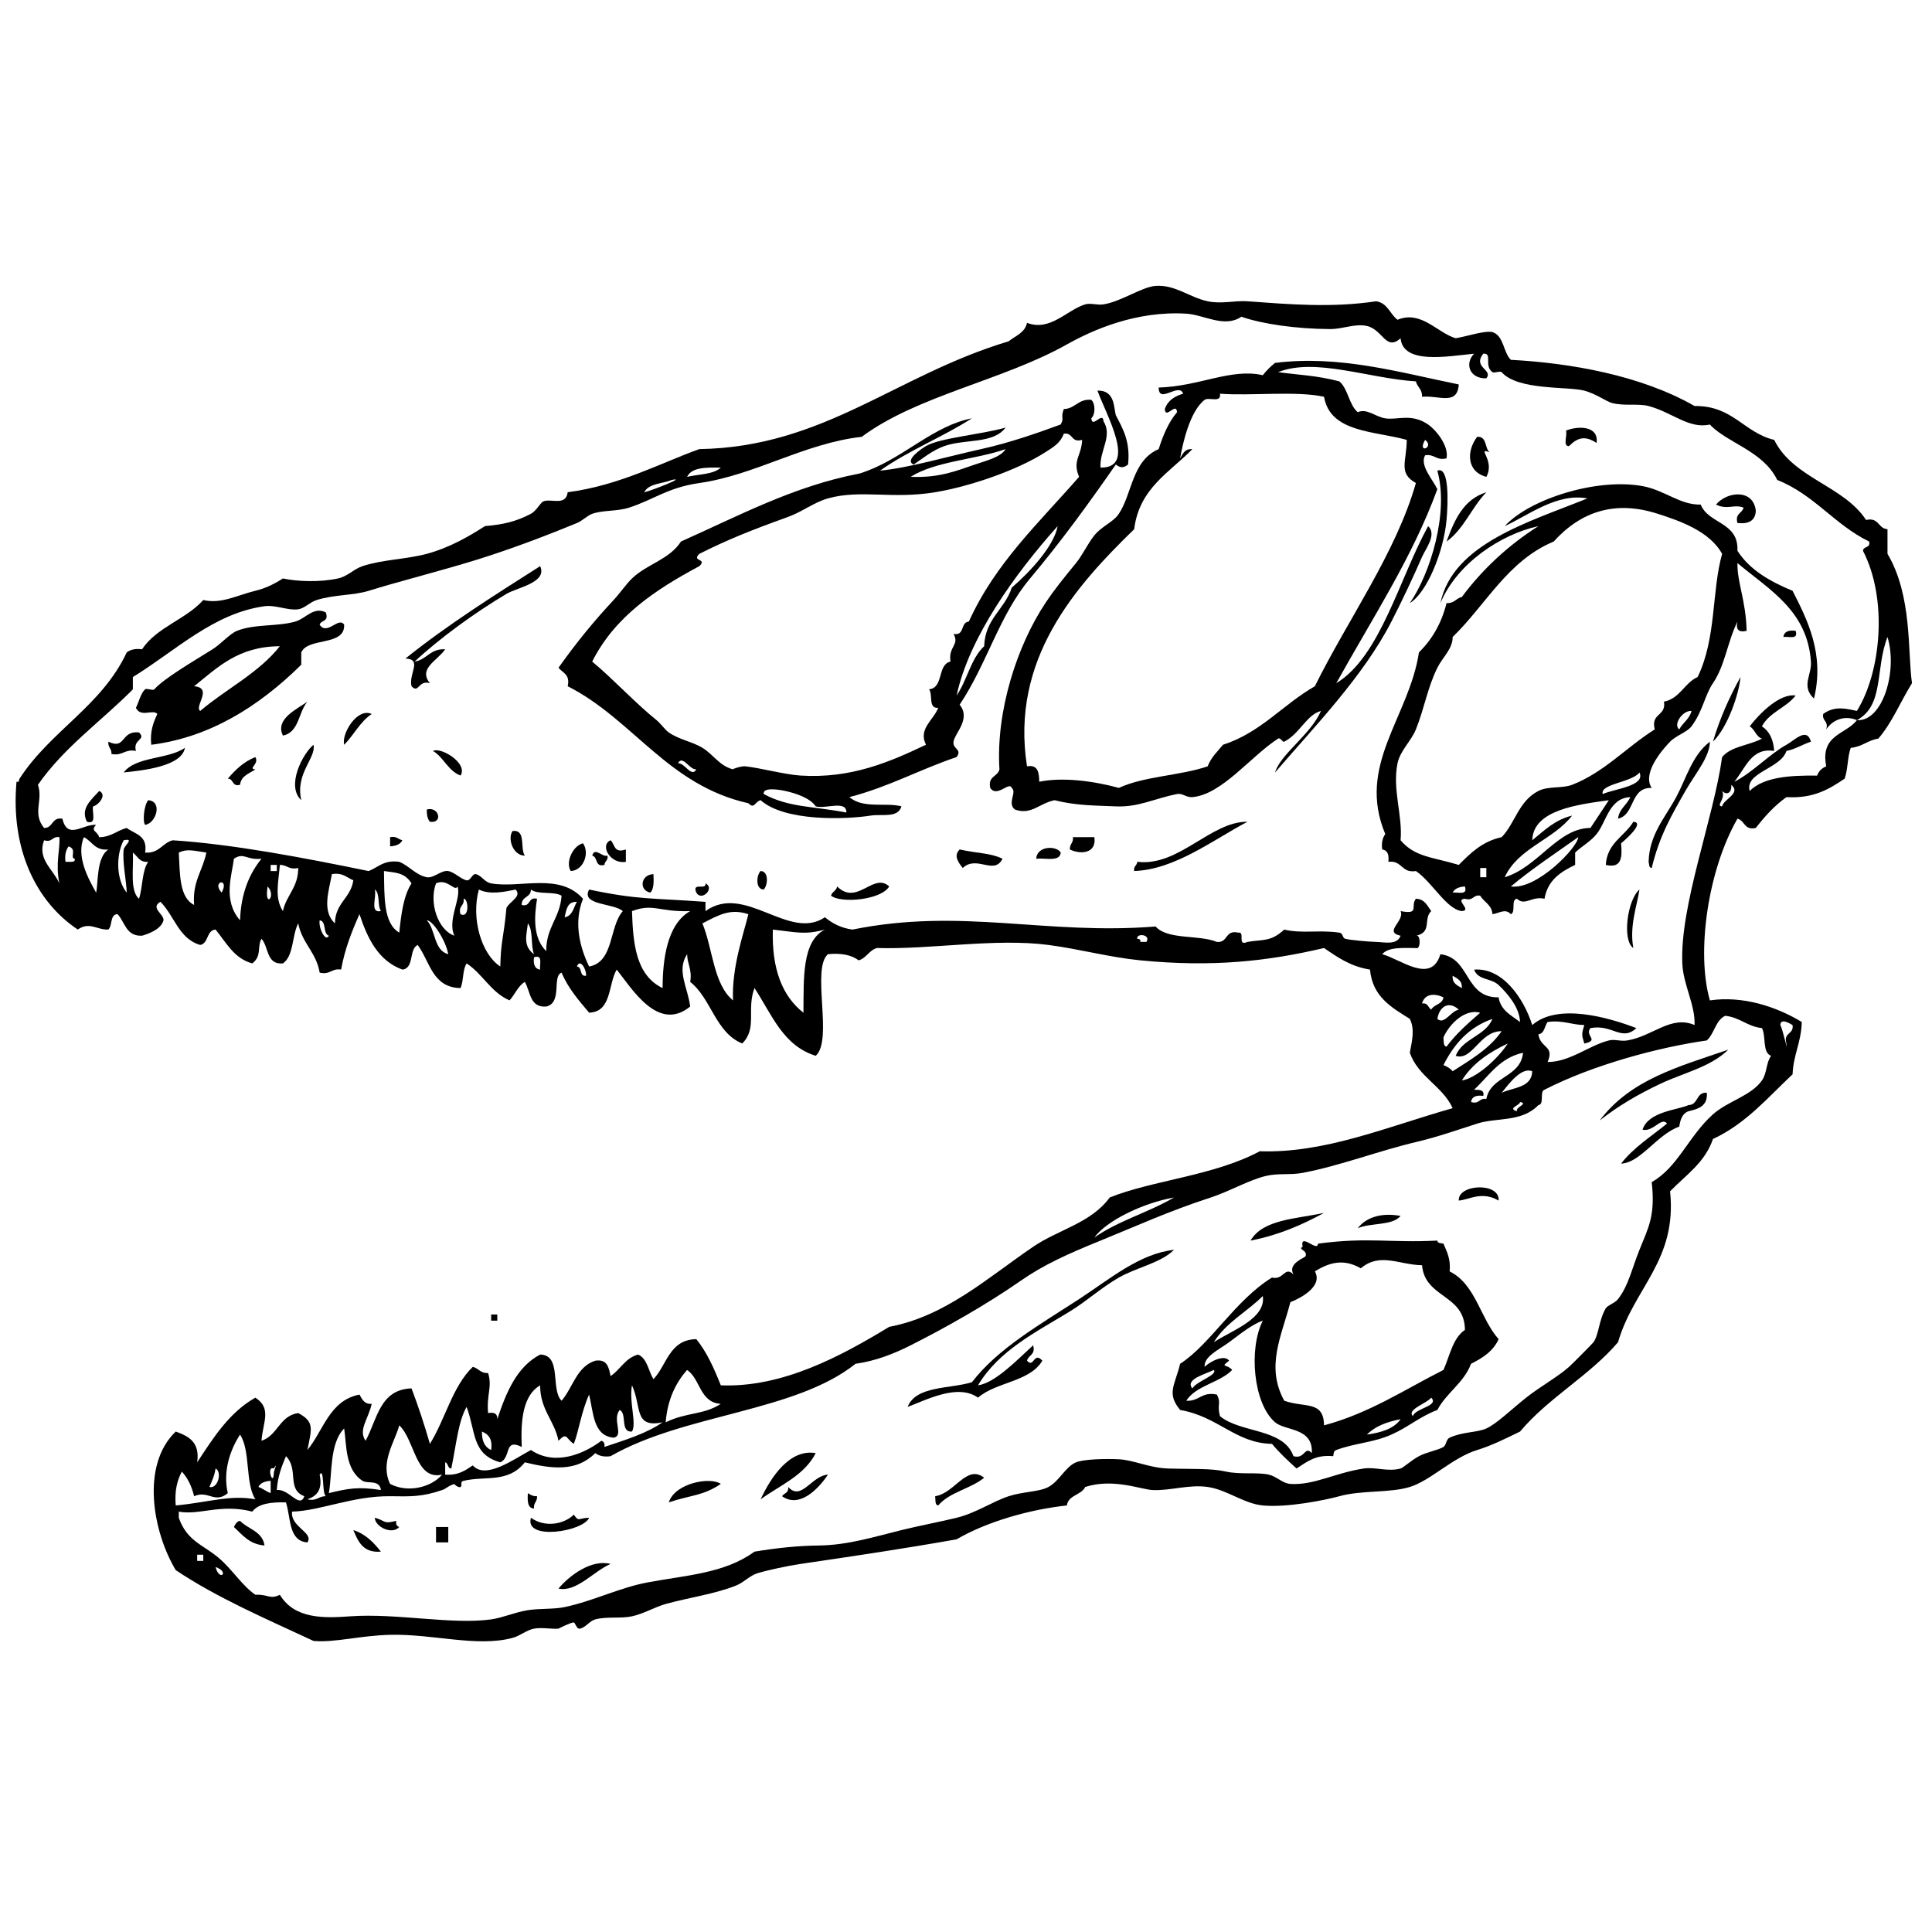
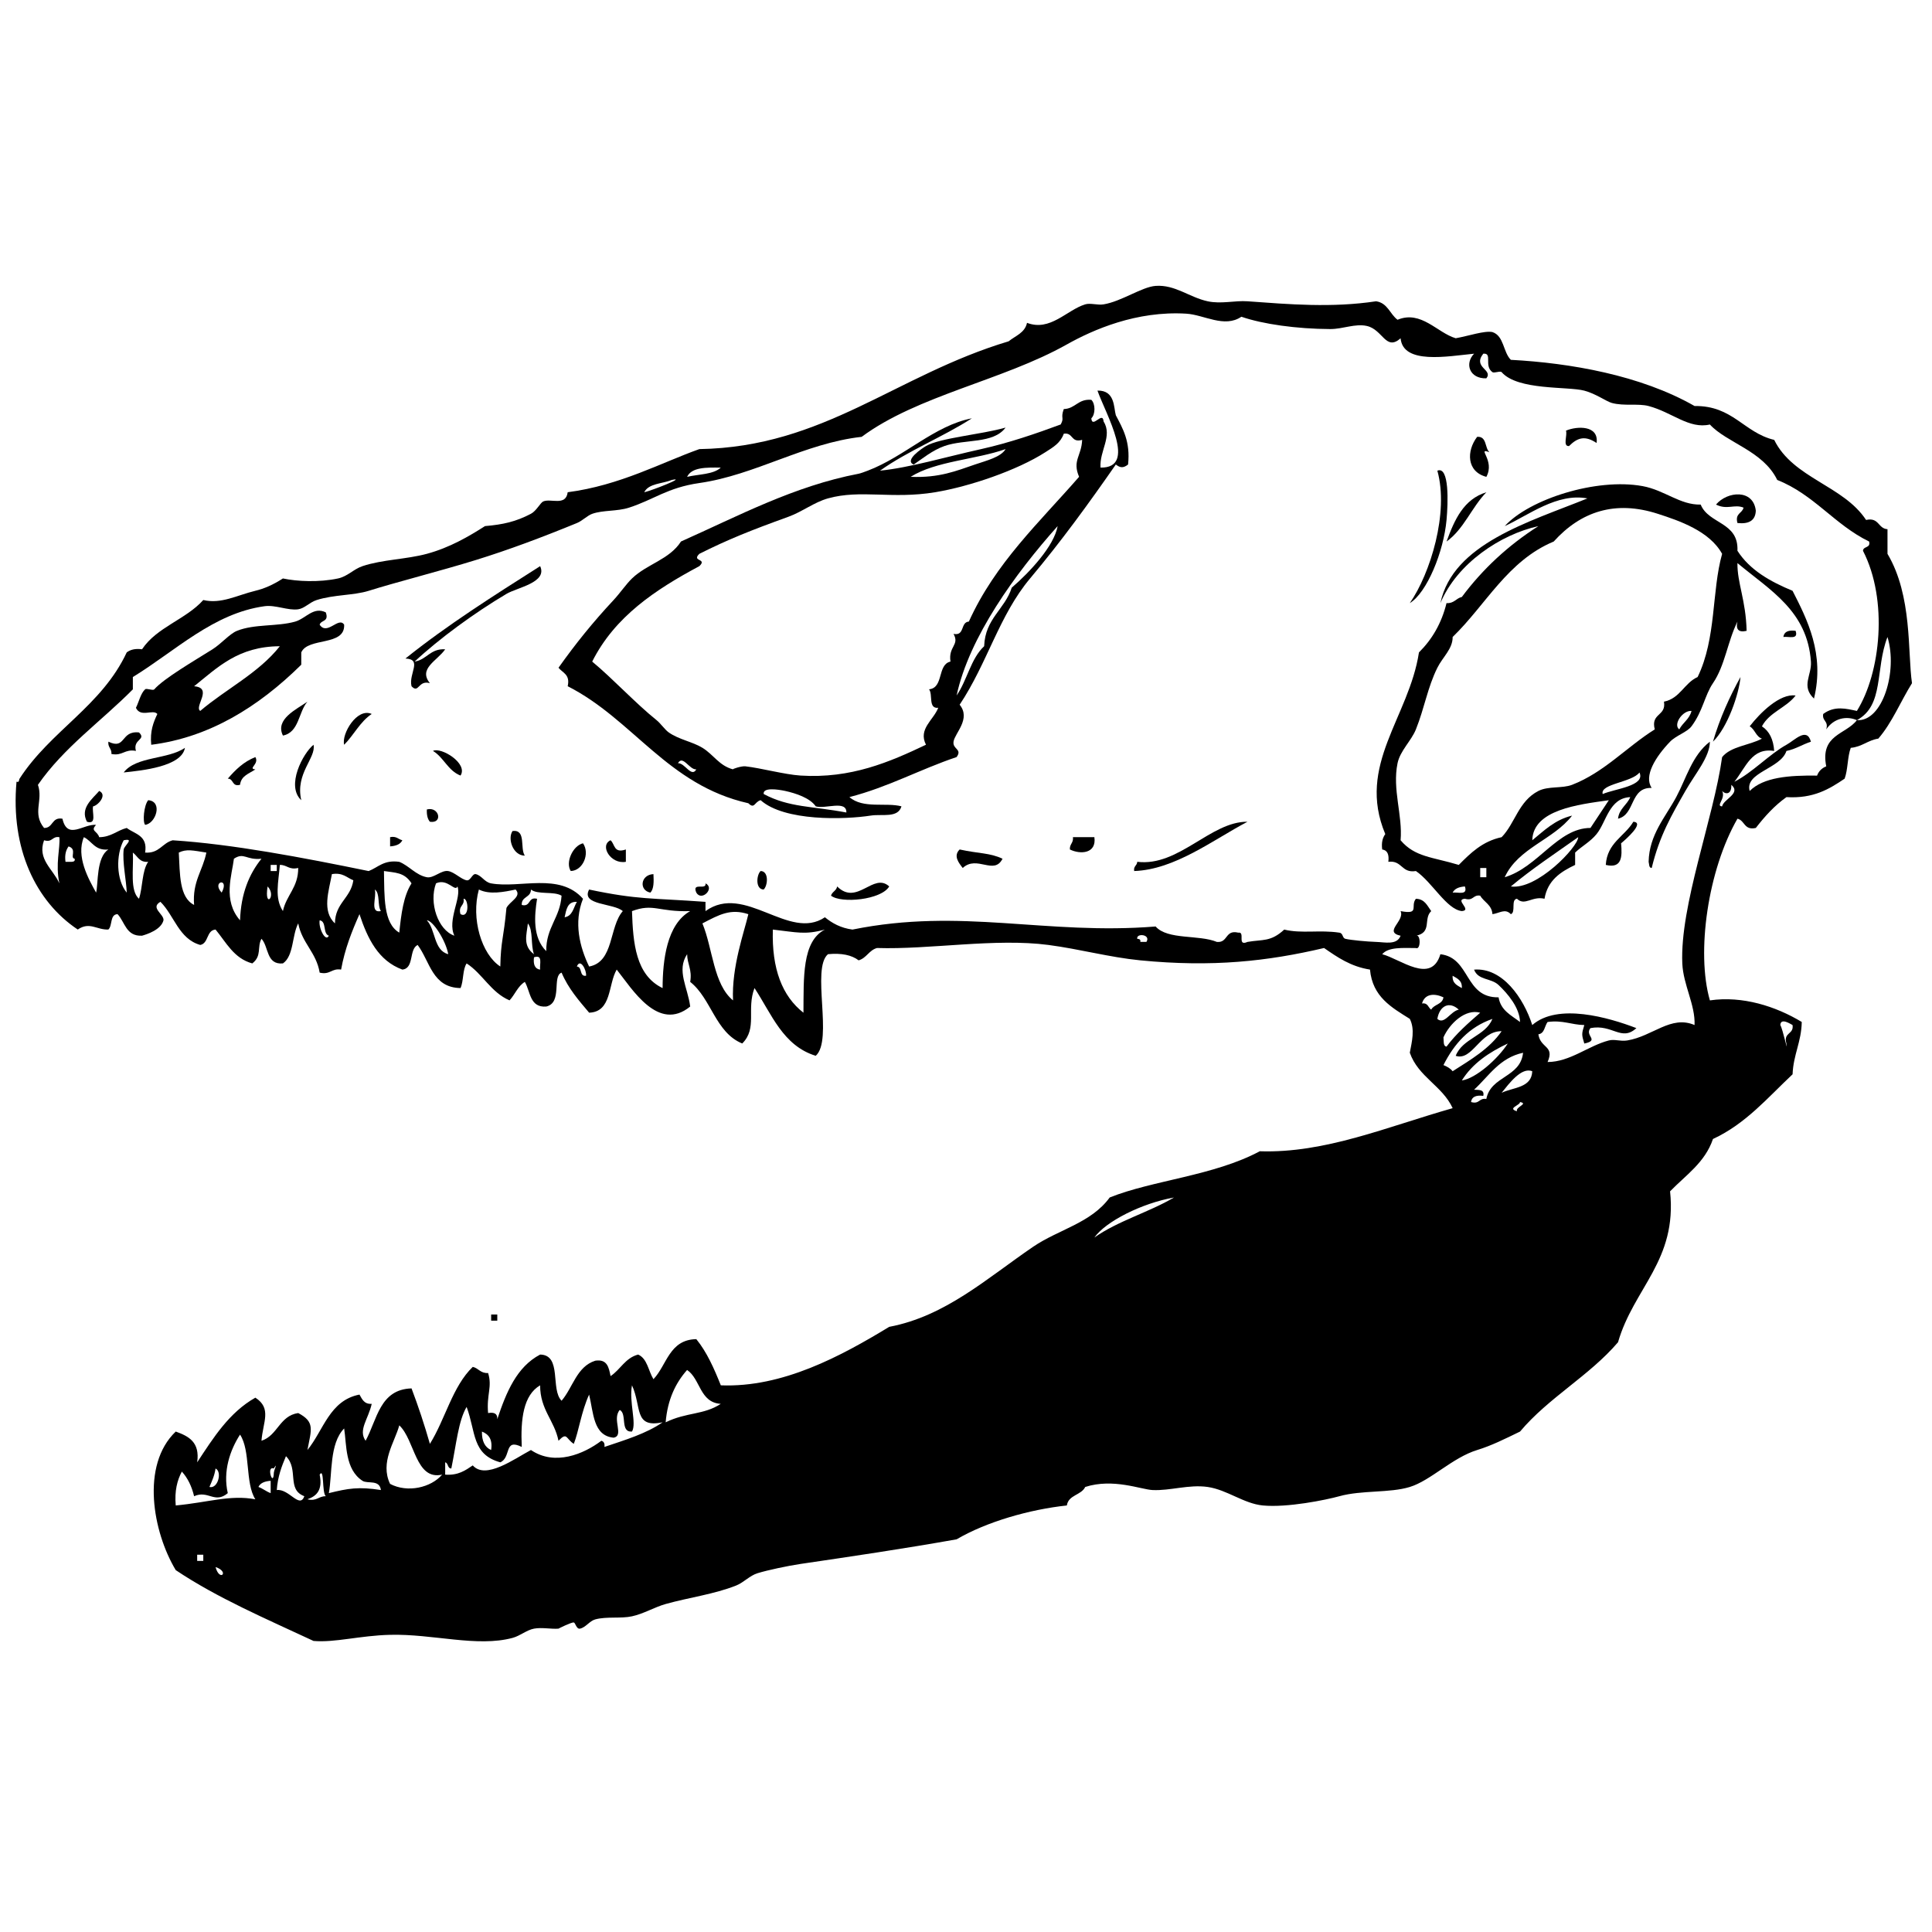
<svg xmlns="http://www.w3.org/2000/svg" width="800px" height="800px" version="1.1" viewBox="144 144 512 512">
  <defs>
    <clipPath id="a">
      <path d="m148.09 219h502.91v360h-502.91z" />
    </clipPath>
  </defs>
  <path d="m170.29 353.61c2.266 1.051-0.367 3.887-1.625 4.086-0.355 1.539 1.109 4.914-1.621 4.078-1.879-3.598 1.355-5.984 3.246-8.164" fill-rule="evenodd" />
  <path d="m172.72 340.55c4.699 2.25 3.164-2.984 8.117-2.445 2.059 1.992-1.711 1.734-0.812 4.894-3.008-0.578-3.484 1.395-6.492 0.816 0.105-1.469-0.996-1.719-0.812-3.266" fill-rule="evenodd" />
  <path d="m176.78 348.71c3.266-4.328 11.758-3.406 16.23-6.531-0.848 4.992-11.414 6.019-16.23 6.531" fill-rule="evenodd" />
  <path d="m180.02 331.58c0.781-1.527 1.25-3.824 2.434-4.898 0.418-0.371 2.074 0.418 2.434 0 2.543-2.91 10.723-7.644 15.422-10.609 2.375-1.5 4.539-4.109 6.492-4.894 4.633-1.867 10.617-1.09 15.418-2.445 2.832-0.809 4.84-4.066 8.113-2.453 0.93 2.57-1.273 1.984-1.621 3.266 1.98 2.996 5.035-2.254 6.492 0 0.273 5.793-9.574 3.269-11.363 7.344v3.262c-11.508 11.359-24.547 19.297-39.762 21.219-0.363-3.625 0.578-5.941 1.621-8.16-1.156-1.371-4.402 1.043-5.68-1.629zm17.043 0.82c6.898-5.852 15.461-10.023 21.098-17.141-11.051 0.035-16.547 5.664-22.723 10.605 5.109 0.418-0.066 5.41 1.625 6.535z" fill-rule="evenodd" />
  <path d="m183.27 356.06c3.961 0.316 2.023 6.211-0.812 6.527-0.699-0.805-0.336-5.133 0.812-6.527" fill-rule="evenodd" />
  <path d="m204.37 350.35c2.008-2.336 4.195-4.488 7.305-5.715 1.113 1.859-2.094 3.07 0 3.262-1.602 1.109-3.777 1.648-4.059 4.082-2.215 0.594-1.633-1.625-3.246-1.629" fill-rule="evenodd" />
  <path d="m205.99 548.67c0.359-0.73 0.711-1.461 1.621-1.633 2.109 2.231 5.934 2.742 6.492 6.531-4.019-0.312-5.867-2.809-8.113-4.898" fill-rule="evenodd" />
  <path d="m225.47 329.95c-2.402 2.754-2.18 8.141-6.492 8.98-2.16-4.359 3.676-6.981 6.492-8.98" fill-rule="evenodd" />
  <path d="m227.09 341.37c0.734 3.484-4.902 7.574-3.246 14.695-4.133-3.82 0.457-12.449 3.246-14.695" fill-rule="evenodd" />
  <path d="m242.51 333.21c-3.098 2.059-4.731 5.578-7.301 8.16-0.777-2.82 3.398-9.93 7.301-8.16" fill-rule="evenodd" />
  <path d="m237.64 549.49c3.285 1.051 5.383 3.297 7.305 5.711-4.719 0.395-6.023-2.648-7.305-5.711" fill-rule="evenodd" />
  <path d="m243.32 546.22c3.016 0.809 2.125 1.746 5.68 0.816-0.129 0.949 0.18 1.453 0.816 1.633-1.953 2.168-6.406-0.039-6.496-2.449" fill-rule="evenodd" />
  <path d="m247.38 368.3v-2.445c1.695-0.344 2.148 0.559 3.246 0.82-0.531 1.094-1.734 1.516-3.246 1.625" fill-rule="evenodd" />
  <path d="m257.12 358.51c3.309-0.844 4.328 3.805 0.809 3.262-0.629-0.727-0.871-1.84-0.809-3.262" fill-rule="evenodd" />
  <path d="m258.74 343c2.141-1.105 9.383 3.32 7.305 6.531-3.328-1.277-4.43-4.801-7.305-6.531" fill-rule="evenodd" />
  <path d="m259.55 552.75v-4.078h3.246v4.078h-3.246" fill-rule="evenodd" />
  <path d="m274.16 493.99v-1.633h1.625v1.633h-1.625" fill-rule="evenodd" />
  <path d="m279.84 364.22c3.676-0.438 1.895 4.625 3.246 6.531-3.144 0.012-4.656-4.523-3.246-6.531" fill-rule="evenodd" />
  <path d="m284.71 546.22c3.488 2.57 8.57 1.887 11.359-0.82 1.438 2.043 1.035 0.887 4.059 0.82-1.566 3.699-17.289 6.148-15.418 0" fill-rule="evenodd" />
  <path d="m283.89 539.7c0.652 0.43 1.316 0.848 2.438 0.816 0.102 1.457-0.996 1.719-0.812 3.266-1.773-0.125-1.746-2.059-1.625-4.082" fill-rule="evenodd" />
  <path d="m292.01 564.99c2.875-3.492 8.793-7.848 13.793-6.531-4.457 1.902-9.07 7.574-13.793 6.531" fill-rule="evenodd" />
  <path d="m298.5 367.48c1.891 2.703 0.012 7.254-3.246 7.348-1.469-2.273 0.535-6.695 3.246-7.348" fill-rule="evenodd" />
-   <path d="m305 370.75c0.227 1.316-0.77 1.406-0.812 2.453-2.606 0.711-1.68-2.121-3.246-2.453 0.691-2.391 2.613 0.484 4.059 0" fill-rule="evenodd" />
  <path d="m305.8 366.68c1.188 0.984 0.781 3.562 4.059 2.441v3.269c-4.035 0.73-7.039-4.352-4.059-5.711" fill-rule="evenodd" />
  <path d="m317.17 375.65c0.109 2.012 0.125 3.934-0.812 4.902-3.07-0.594-2.633-4.742 0.812-4.902" fill-rule="evenodd" />
  <path d="m321.23 542.14c1.684-5.148 11-6.828 13.793-4.894-4.699 3.191-7.875 2.922-13.793 4.894" fill-rule="evenodd" />
  <path d="m328.53 380.55c-1.262-2.906 2.758-0.5 2.438-2.453 2.582 1.281-1.016 4.894-2.438 2.453" fill-rule="evenodd" />
  <path d="m345.57 374.83c2.227 0.02 1.926 3.852 0.812 4.898-2.227-0.016-1.93-3.848-0.812-4.898" fill-rule="evenodd" />
-   <path d="m351.25 540.51c0.523-0.832 1.863-0.844 1.621-2.453 3.519 3.867 6.184-3.008 10.547-3.262-2.473 3.723-7.551 9.023-12.168 5.715" fill-rule="evenodd" />
  <path d="m364.23 381.36c0.289-1.066 1.426-1.281 1.625-2.445 5.285 5.273 9.621-3.863 13.793 0-2.09 3.574-12.758 4.578-15.418 2.445" fill-rule="evenodd" />
  <path d="m386.14 267.11c-2.637-1.117 2.34-4.371 3.246-4.898 3.742-2.184 14.562-3.035 21.102-4.898-3.269 4.402-10.777 2.965-16.23 4.898-3.168 1.125-5.859 3.356-8.117 4.898" fill-rule="evenodd" />
  <path d="m392.64 542.96c-0.953-0.133-0.684-1.488-0.809-2.449 5.188-0.773 8.332-8.543 12.98-4.898-3.574 2.938-9.199 3.805-12.172 7.348" fill-rule="evenodd" />
  <path d="m398.32 369.12c5.094 1.121 7.984 0.859 11.363 2.453-2.262 4.488-6.758-1.055-10.551 2.449-0.977-1.266-2.594-3.18-0.812-4.902" fill-rule="evenodd" />
-   <path d="m418.61 371.57c0.18-3.465 5.398-3.512 6.492-1.633-0.18 2.535-4.039 1.379-6.492 1.633" fill-rule="evenodd" />
  <path d="m427.53 369.12c-0.102-1.457 0.996-1.715 0.812-3.262h5.68c0.625 4.356-3.664 4.652-6.492 3.262" fill-rule="evenodd" />
  <path d="m444.57 374.83c-0.227-1.316 0.766-1.402 0.812-2.445 10.984 1.363 19.488-10.727 29.211-10.613-9.082 4.777-19.246 12.699-30.023 13.059" fill-rule="evenodd" />
  <path d="m475.41 472.77c3.281-5.676 12.152-5.731 19.477-7.344-5.789 3.152-11.992 5.898-19.477 7.344" fill-rule="evenodd" />
  <path d="m503.81 469.5c2.492-3.234 6.816-4.113 11.363-3.262-2.227 2.656-7.996 1.754-11.363 3.262" fill-rule="evenodd" />
  <path d="m551.69 283.43c-9.996 2.191-21.566 9.867-25.969 20.402 3.285-15.742 23.523-21.5 38.957-27.746-8.016-1.523-15.594 4.445-21.914 7.344 6.535-7.164 24.316-12.836 36.52-10.609 5.871 1.07 9.93 5.031 15.418 4.898 2.113 5.223 10.082 4.547 9.738 12.242 3.289 5.125 8.676 8.145 14.609 10.609 3.859 7.566 8.566 16.699 5.676 28.562-3.5-3.312-0.555-6.199-0.809-9.797-0.953-13.434-10.746-18.836-19.477-26.113-0.074 5.277 2.234 9.793 2.434 17.957-2.106 0.484-2.918-0.332-2.434-2.445-2.66 5.406-3.281 11.613-6.488 16.32-2.168 3.168-2.668 7.391-5.684 11.426-1.176 1.566-4.086 2.422-5.684 4.078-3.856 4.012-7.023 9.125-4.863 12.246-5.848-0.164-4.312 7.09-8.93 8.156 0.312-2.676 2.371-3.594 3.246-5.715-5.625 0.25-6.312 6.586-8.93 9.797-1.691 2.078-3.906 3.184-5.68 4.898v3.269c-3.856 1.832-7.297 4.082-8.113 8.969-3.324-0.789-5.203 2.019-7.305 0-1.684 0.215-0.219 3.586-1.621 4.086-1.52-1.602-2.973-0.254-4.871 0-0.188-2.531-2.258-3.176-3.246-4.902-1.953-0.332-1.762 1.492-4.059 0.816-2.844 0.227 2.039 3.043-0.809 3.269-4.047-0.434-7.898-7.731-12.176-10.613-3.867 0.633-3.598-2.902-7.301-2.445 0.227-1.859-0.195-3.066-1.625-3.269-0.258-1.891 0.133-3.133 0.812-4.078-7.68-18.324 6.281-30.895 8.926-48.152 3.41-3.371 5.961-7.609 7.305-13.059 2.019 0.129 2.512-1.281 4.059-1.629 5.57-7.457 12.332-13.711 20.285-18.773zm31.648-3.266c-11.316-3.656-20.391-0.617-27.59 7.348-12.238 5.102-17.957 16.762-26.781 25.297 0.031 3.148-2.637 5.305-4.055 8.16-2.613 5.262-3.394 10.613-5.684 16.328-1.195 2.996-4.188 5.664-4.867 8.973-1.426 6.953 1.387 13.781 0.812 20.41 3.789 4.481 8.434 4.414 15.418 6.531 3.113-3.129 6.234-6.246 11.359-7.352 3.582-3.684 4.461-9.539 9.738-12.246 2.621-1.34 6.293-0.617 8.926-1.629 8.488-3.273 14.523-10.074 21.914-14.688-1.129-4.398 3.094-3.422 2.438-7.348 4.281-0.855 5.367-4.934 8.922-6.527 5.012-10.309 3.695-22.75 6.492-32.645-3.348-6.066-11.391-8.785-17.043-10.613zm-51.125 98.754c-1.512 0.113-2.711 0.539-3.246 1.637 1.438-0.188 4.066 0.816 3.246-1.637zm5.684-2.449v-2.445h-1.625v2.445zm27.59-13.055c1.602-2.473 3.273-4.879 4.867-7.348-8.105 1.137-20.078 2.523-20.285 10.613 3.144-2.559 5.969-5.426 10.547-6.535-4.953 6.441-14.25 8.523-17.852 16.324 8.816-2.602 14.023-13.035 22.723-13.055zm-3.246 2.445c-6.031 4.273-12.234 8.371-17.852 13.059 6.894 0.977 17.777-10.418 17.852-13.059zm16.234-17.141c-2 2.637-10.527 2.996-9.742 5.711 3.211-1.414 11.402-2.109 9.742-5.711zm13.793-16.316c-2.391-0.18-4.953 3.652-3.246 4.894 0.922-1.793 2.715-2.711 3.246-4.894z" fill-rule="evenodd" />
  <path d="m517.61 303.83c5.449-7.836 10.414-23.984 7.305-35.094 3.207-1.309 2.848 8.527 2.434 13.059-0.77 8.43-5.184 19.27-9.738 22.035" fill-rule="evenodd" />
  <path d="m527.35 287.51c2.106-5.773 4.531-11.219 10.551-13.055-3.887 3.977-5.961 9.777-10.551 13.055" fill-rule="evenodd" />
  <path d="m530.59 462.16c-0.262-4.422 10.969-4.902 10.551 0-4.488-2.637-7.977-0.145-10.551 0" fill-rule="evenodd" />
  <path d="m559.81 262.21c-1.758 0.141-0.371-2.894-0.812-4.082 2.953-1.258 8.758-1.457 8.113 3.266-2.984-1.973-4.957-1.527-7.301 0.816" fill-rule="evenodd" />
  <path d="m567.93 440.94c8.23-10.914 20.906-14.23 34.082-18.773-4.648 4.598-11.805 6.129-17.855 8.98-6.18 2.914-11.277 5.922-16.227 9.793" fill-rule="evenodd" />
  <path d="m569.55 373.21c0.363-5.894 4.969-7.519 7.301-11.434 3.129 0.188-1.988 4.66-3.246 5.711 0.328 3.602 0.223 6.746-4.055 5.723" fill-rule="evenodd" />
  <path d="m585.78 441.76c-1.445-1.93-3.621 2.285-6.492 1.625 1.512-4.875 9.508-5.242 12.176-6.527 2.668-0.031 1.941-3.488 4.863-3.262 0.277 3.539-2.231 4.277-4.863 4.894-1.605 0.566-2.164 2.176-2.438 4.078-5.894 2.055-10.312 9.645-15.422 9.797 3.324-4.277 7.992-7.199 12.176-10.605" fill-rule="evenodd" />
-   <path d="m578.48 379.73c-0.648 4.293-2.711 9.684-1.629 15.504-3.016-2.008-1.605-12.793 1.629-15.504" fill-rule="evenodd" />
  <path d="m581.72 374.02c-0.793-0.023-0.633-1-0.816-1.633 0.145-7.199 4.473-11.863 7.309-17.145 2.691-5.023 4.199-11.051 8.922-14.688-0.016 4.043-3.84 8.406-6.492 13.055-3.602 6.336-6.856 11.836-8.922 20.41" fill-rule="evenodd" />
  <path d="m597.95 340.55c1.852-6.293 4.41-11.883 7.301-17.137-0.387 4.516-3.434 13.402-7.301 17.137" fill-rule="evenodd" />
  <path d="m598.76 277.71c3.039-3.578 9.91-4.129 10.547 1.633-0.105 2.613-1.84 3.59-4.867 3.262-0.699-2.606 1.277-2.523 1.621-4.078-2.457-0.996-4.348 0.684-7.301-0.816" fill-rule="evenodd" />
  <path d="m616.61 312.8c0.195-1.438 1.395-1.859 3.246-1.629 0.816 2.453-1.805 1.441-3.246 1.629" fill-rule="evenodd" />
  <g clip-path="url(#a)">
-     <path d="m539.52 232.01c3.07 0.996 2.809 5.336 4.871 7.348 15.715 0.84 34.367 4.059 48.688 12.242 10.152-0.141 13.023 7.039 21.102 8.977 5.019 10.188 18.316 12.051 24.348 21.219 3.481-0.777 3.129 2.293 5.676 2.449v6.531c6.633 11.129 5.297 26.129 6.492 34.277-3.027 4.836-5.266 10.473-8.926 14.688-2.812 0.438-4.32 2.184-7.305 2.445-0.887 2.375-0.734 5.797-1.621 8.168-4.043 2.731-8.23 5.324-15.418 4.891-3.172 2.254-5.746 5.109-8.117 8.168-3.141 0.707-2.887-1.996-4.867-2.453-7.82 13.574-10.977 35.418-7.305 48.152 8.668-1.262 17.473 1.574 24.344 5.719-0.102 5.332-2.227 8.633-2.43 13.867-6.582 6.168-12.391 13.117-21.098 17.145-2.137 6.289-7.231 9.594-11.367 13.871 1.926 18.352-9.641 25.59-13.793 39.992-7.629 8.926-18.41 14.672-25.969 23.672-4.109 1.992-7.539 3.719-11.363 4.894-6.574 2.019-12.332 8.102-17.852 9.789-5.328 1.637-12.75 0.809-18.664 2.453-3.578 0.988-13.781 3.074-20.289 2.449-5.062-0.492-9.449-4.152-14.605-4.902-4.973-0.719-9.922 1.039-14.609 0.816-3.066-0.141-10.441-3.199-17.852-0.816-1.047 2.215-4.441 2.066-4.867 4.902-9.887 1.062-21.234 4.305-29.215 8.973-14.281 2.535-27.465 4.477-41.387 6.527-3.344 0.5-8.676 1.625-11.363 2.453-2.117 0.656-3.625 2.449-5.68 3.269-5.883 2.328-12.348 3.129-18.664 4.891-2.961 0.832-5.836 2.594-8.926 3.262-2.93 0.648-6.68 0-9.738 0.816-1.52 0.41-2.527 2.152-4.059 2.453-0.934 0.18-1.195-1.535-1.625-1.633-0.574-0.133-4.125 1.641-4.055 1.633-1.957 0.16-4.422-0.391-6.492 0-1.961 0.367-3.641 1.898-5.68 2.449-9.41 2.539-21.16-1.102-32.461-0.812-8.02 0.195-14.605 2.109-20.289 1.625-12.562-5.863-25.477-11.371-36.516-18.77-6.055-10.07-9.336-27.805 0-36.723 3.371 1.227 6.457 2.746 5.68 8.156 4.309-6.543 8.492-13.219 15.418-17.137 4.422 2.871 2 6.445 1.621 11.422 4.305-1.379 4.766-6.633 9.738-7.344 4.457 2.352 3.5 4.277 2.438 9.797 4.277-5.223 5.859-13.152 13.793-14.691 0.703 1.195 1.219 2.586 3.246 2.453-0.891 4.062-3.644 6.918-1.621 9.785 3.062-5.625 3.758-13.625 12.172-13.875 1.793 4.731 3.418 9.621 4.867 14.695 4.074-6.516 5.973-15.219 11.363-20.402 1.543 0.348 2.039 1.758 4.059 1.629 1.16 3.648-0.449 5.707 0 10.609 1.629-0.281 2.535 0.164 2.434 1.633 2.375-7.133 5.144-13.867 11.359-17.133 5.856 0.09 2.672 9.277 5.684 12.238 3.008-3.508 3.988-9.047 8.926-10.613 3.199-0.492 3.594 1.824 4.055 4.082 2.617-1.723 3.875-4.812 7.305-5.707 2.449 1.066 2.703 4.348 4.059 6.527 3.578-3.754 4.184-10.488 11.359-10.613 2.801 3.445 4.711 7.777 6.492 12.238 16.387 0.652 31.879-7.754 44.633-15.5 14.898-2.816 25.852-12.84 38.141-21.223 6.738-4.594 15.32-6.25 20.289-13.059 11.391-4.574 27.594-5.731 39.762-12.246 17.332 0.574 33.711-6.488 51.125-11.422-2.742-5.945-9.102-8.254-11.359-14.691 0.566-2.996 1.398-6.203 0-8.973-4.832-3.031-9.887-5.84-10.551-13.059-5.144-0.812-8.637-3.281-12.172-5.719-15 3.527-29.574 5.137-48.691 3.269-8.195-0.805-16.031-2.984-24.344-4.078-14.07-1.859-31.523 1.262-45.445 0.809-2.121 0.59-2.762 2.664-4.863 3.269-1.848-1.41-4.539-1.973-8.121-1.633-4.504 3.797 1.449 22.758-3.246 26.93-8.703-2.672-11.699-11.078-16.23-17.953-2.18 5.68 0.832 10.625-3.246 14.691-7.121-2.902-8.18-11.902-13.793-16.324 0.559-3.281-0.777-4.656-0.812-7.344-2.883 4.34 0.172 8.785 0.812 13.875-8.473 6.906-15.363-4.633-19.477-9.793-2.305 3.934-1.285 11.219-7.305 11.422-2.731-3.231-5.531-6.402-7.301-10.613-2.609 0.906 0.297 7.965-4.059 8.984-4.402 0.34-4.172-3.969-5.68-6.531-1.863 1.121-2.613 3.359-4.059 4.894-4.934-2.113-7.098-7.008-11.363-9.789-1.105 1.605-0.773 4.66-1.621 6.527-7.484-0.094-8.105-7.086-11.363-11.422-2.367 1.148-0.855 6.207-4.055 6.527-6.34-2.332-9.207-8.156-11.363-14.691-2 4.519-3.871 9.168-4.867 14.691-2.562-0.402-2.867 1.465-5.68 0.809-0.879-5.363-4.684-7.801-5.684-13.055-1.684 3.207-1.156 8.625-4.055 10.613-4.465 0.402-3.719-4.426-5.684-6.531-1.215 2.195 0.172 4.508-2.434 6.531-4.891-1.336-6.914-5.566-9.738-8.98-2.477 0.227-1.781 3.652-4.055 4.086-5.695-1.621-6.867-7.793-10.551-11.434-2.809 1.594 0.992 3.262 0.812 4.898-0.629 2.508-4.383 3.719-5.684 4.082-4.262 0.207-4.512-3.617-6.492-5.711-2.078 0.078-1.301 3.043-2.434 4.078-3.102 0.125-4.957-2.164-8.113 0-11.117-7.418-17.832-21.406-16.227-39.172 0.836 0.242 0.566-0.449 0.809-0.816 8.246-12.746 21.734-19.199 28.402-33.465 0.941-0.684 2.176-1.074 4.055-0.816 3.898-5.879 11.621-7.898 16.23-13.055 4.731 1.129 8.91-1.262 13.797-2.449 2.316-0.566 4.609-1.523 7.305-3.266 3.762 0.805 9.668 1.066 14.605 0 2.566-0.555 4.109-2.469 6.492-3.266 5.297-1.762 11.625-1.797 17.043-3.262 6.082-1.648 11.102-4.598 15.418-7.348 4.809-0.41 8.203-1.176 12.172-3.266 1.445-0.758 2.496-2.922 3.246-3.262 1.984-0.895 6.008 1.348 6.492-2.445 13.926-1.816 24.984-7.926 34.895-11.43 33.047-0.543 52.035-19.613 81.961-28.566 1.793-1.465 4.293-2.211 4.871-4.894 6.152 2.359 10.523-3.398 15.418-4.898 1.383-0.422 3.246 0.262 4.867 0 4.715-0.762 10.164-4.633 13.797-4.894 5.164-0.375 8.93 3.027 13.797 4.078 3.582 0.777 7.223-0.242 10.547 0 11.148 0.805 22.281 1.77 34.086 0 3.074 0.445 3.656 3.402 5.68 4.898 6.269-2.594 10.504 3.457 15.418 4.898 3.445-0.609 7.609-2.066 9.738-1.637zm88.453 105.29c0.676-2.312-1.141-2.121-0.809-4.086 3.047-2.269 6.144-1.395 8.93-0.809 6.316-10.09 8.32-29.422 1.617-42.441 0.074-1.285 2.07-0.637 1.629-2.449-9.125-4.43-14.637-12.488-24.352-16.32-3.762-7.754-13.359-9.812-17.852-14.695-5.519 1.27-9.965-3.227-16.23-4.894-2.769-0.738-6.453 0.066-9.734-0.812-1.5-0.41-4.238-2.453-7.309-3.266-4.379-1.168-17.633-0.008-21.91-4.898-0.355-0.406-1.988 0.32-2.434 0-2.344-1.695 0.109-5.133-2.43-4.898-2.906 3.684 2.691 4.199 0.809 6.527-4.445 0.141-5.816-3.879-3.246-6.527-7.106 0.703-18.824 2.914-19.477-4.078-3.934 3.473-4.688-2.301-8.926-3.266-3.125-0.707-6.34 0.828-9.738 0.816-8.875-0.035-17.859-1.301-23.531-3.266-4.508 3.066-9.879-0.531-14.609-0.812-13.207-0.801-24.711 4.262-31.648 8.156-17 9.559-39.523 13.488-54.371 24.484-15.145 1.688-28.207 10.129-43.012 12.242-8.469 1.211-12.121 4.434-18.664 6.531-3.168 1.016-6.859 0.609-9.738 1.629-1.293 0.461-2.594 1.852-4.059 2.449-9.648 3.949-18.129 7.113-26.773 9.793-9.289 2.879-21.262 5.914-28.406 8.164-3.926 1.234-9.277 0.996-13.797 2.449-1.871 0.602-3.164 2.199-4.871 2.445-2.688 0.391-6.008-1.219-8.926-0.816-13.566 1.879-23.504 11.777-34.895 18.773v3.262c-8.363 8.453-18.27 15.359-25.156 25.301 1.441 4.176-1.574 7.516 1.625 11.43 2.477 0.035 1.945-2.945 4.867-2.453 1.32 5.742 5.488 1.344 8.926 1.633-1.629 1.668 0.359 1.602 0.812 3.266 3.207-0.035 4.707-1.797 7.305-2.445 2.156 1.637 5.629 1.957 4.867 6.527 3.777 0.266 4.519-2.535 7.305-3.262 15.793 1.012 34.578 4.594 51.938 8.156 2.539-0.984 4.023-3.023 8.117-2.445 2.641 1.062 4.387 3.527 7.301 4.078 1.805 0.344 3.844-1.953 5.68-1.633 1.652 0.293 3.375 2.164 4.867 2.449 1.062 0.207 1.492-1.859 2.441-1.633 1.586 0.387 2.277 2.125 4.051 2.449 7.644 1.387 18.109-2.969 24.348 4.078-2.512 6.293-0.883 12.773 1.621 17.957 6.629-1.219 5.25-10.504 8.926-14.688-2.41-2.16-11.195-1.488-8.926-5.715 13.047 2.75 16.629 2.223 30.84 3.262v2.453c10.43-7.519 22.141 8.062 31.648 1.633 1.934 1.586 4.203 2.844 7.301 3.262 28.922-5.871 51.273 1.535 80.34-0.82 3.18 3.609 11.434 2.109 16.23 4.09 3.016 0.309 2.121-3.309 5.68-2.453 1.949-0.324-0.449 3.723 2.434 2.453 4.008-0.703 6.137 0.062 9.738-3.269 4.606 1.125 9.387 0.023 14.609 0.816 1.066 0.16 0.723 1.414 1.621 1.633 1.41 0.348 5.84 0.75 8.117 0.82 2.305 0.062 5.535 0.922 6.492-1.637-4.625-1.035 1.18-3.883 0-6.527 5.234 0.988 2.481-1.316 4.055-3.269 2.379 0.062 3.019 1.867 4.059 3.269-2.164 2.012 0.32 5.676-4.059 6.527 1.316-0.586 1.316 3.848 0 3.262-3.547-0.027-7.332-0.301-8.926 1.637 4.809 1.246 13.004 8.094 15.418 0 8.008 0.922 6.34 11.582 15.422 11.422 0.574 3.504 3.375 4.766 5.68 6.535-0.078-3.785-3.277-7.531-5.68-9.797-2.008-1.895-5.438-1.215-6.492-4.078 7.461-0.617 13.094 7.438 15.418 14.684 6.75-5.902 20.238-2.012 27.594 0.816-3.988 3.648-6.328-1.129-12.176 0-1.648 2.019 2.566 3.199-1.625 4.086-0.727-2.391-0.727-2.512 0-4.902-3.453-0.059-5.672-1.359-9.734-0.809-0.816 1.082-0.77 3.035-2.438 3.262 0.539 3.766 4.371 2.969 2.438 7.344 5.961-0.012 10.801-4.316 16.227-5.711 1.57-0.406 3.012 0.297 4.875 0 6.769-1.098 11.578-6.781 17.848-4.086 0.219-5.371-2.996-10.613-3.246-16.316-0.664-15.34 8.293-38.434 10.551-54.684 2.285-2.871 7.195-3.102 10.551-4.898-1.609-0.551-1.855-2.488-3.246-3.262 2.723-3.535 8.02-8.789 12.172-8.164-2.465 3.234-6.965 4.422-8.926 8.164 1.969 1.281 3.043 3.473 3.246 6.527-5.926-0.953-7.438 4.231-10.551 8.164 4.809-2.445 9.344-7.356 13.797-9.801 2.234-1.219 5.41-4.785 6.492-0.812-2.266 0.715-4.008 1.949-6.492 2.449-1.523 4.734-11.117 5.672-9.738 10.605 3.664-3.656 10.457-4.172 17.855-4.074 0.449-1.18 1.266-1.992 2.43-2.453-1.66-8.469 5.191-8.383 8.121-12.242-2.68-1.18-6.094-0.57-8.121 2.453zm16.23-24.488c-3.312 8.547-0.82 18.117-8.109 22.035 6.785 0.492 10.879-12.922 8.109-22.035zm-484.47 65.293c-1.098-5.258 0.258-9.211 0-12.242-1.953-0.336-1.766 1.492-4.055 0.82-1.852 5.059 2.371 7.59 4.055 11.422zm3.246-5.711c0.5-0.047 0.961-0.125 0.812-0.816-1.387-0.258 0.746-2.523-1.621-3.269-0.68 0.949-1.07 2.195-0.812 4.086zm6.492 8.164c0.598-2.445 0.027-9.344 3.246-11.434-3.606 0.367-4.293-2.211-6.492-3.262-2.144 5.094 1.242 11.109 3.246 14.695zm8.117 0c-0.098-3.164-1.195-8.109-0.812-11.434 0.113-0.988 3.031-3.094 0-2.441-2.09 3.879-1.996 10.496 0.812 13.875zm3.246 1.625c1.016-3.055 0.762-7.394 2.434-9.789-2.367 0.207-2.801-1.543-4.059-2.449 0.227 4.398-0.836 10.086 1.625 12.238zm30.836 159.15c-2.754-4.305-1.227-12.914-4.059-17.145-2.633 4.078-4.586 9.699-3.246 15.512-3.477 2.914-5.211-0.879-8.926 0.816-0.629-2.633-1.695-4.824-3.246-6.531-1.227 2.301-1.961 5.102-1.621 8.98 8.57-0.797 14.426-2.894 21.098-1.633zm-20.289 4.894c2.211 6.254 6.406 7.09 10.551 10.613 3.684 3.125 6.148 7.305 9.738 9.793 3.387-0.188 3.832 1.324 6.492 0 3.938 6.523 11.828 6.195 18.664 5.707 12.336-0.871 26.961 2.266 37.328 0.816 3.106-0.43 6.297-1.902 9.738-2.441 3.129-0.5 6.766-0.199 9.738-0.82 7.492-1.57 14.605-5.156 21.91-6.527 10.238-1.918 20.5-2.383 28.402-8.164 6.184-1.035 11.875-1.574 17.043-1.629 7.676-0.09 14.727-2.309 21.91-4.082 4.875-1.199 9.855-2.117 14.609-3.266 5.082-1.23 9.637-4.352 13.793-5.711 3.769-1.234 8.109-1.129 10.551-2.453 2.961-1.602 4.438-5.324 7.305-6.527 1.934-0.812 7.523-1.012 11.359-0.816 3.906 0.203 8.176 2.297 12.984 2.449 6.383 0.199 11.348-0.102 15.418 0.816 3.688 0.832 8.328 0.113 11.363 0.816 2.098 0.488 3.574 2.305 5.68 2.453 6.238 0.418 11.961-2.977 19.477-4.086 3.051-0.449 6.394 0.93 9.738 0 0.762-0.215 2.688-2.086 4.867-3.262 1.988-1.074 5.086-1.594 6.492-2.449 0.754-0.461 0.691-2.019 1.625-2.453 3.5-1.617 7.199-1.301 9.738-2.445 2.734-1.227 6.695-5.102 10.547-8.16 3.66-2.902 8.48-5.574 11.363-8.16 1.102-0.992 6.32-6.285 6.492-6.531 1.43-2.047 1.406-5.852 3.246-8.98 0.492-0.828 2.418-1.379 3.246-2.445 2.789-3.578 3.664-8.051 5.684-13.055 2.418-6.019 4.246-9.074 3.246-17.961 6.902-3.856 9.754-12.156 16.23-17.953 3.926-3.519 10.035-4.836 12.98-8.98 1.375-1.93 1.086-4.762 2.434-6.527-2.394-0.855-1.281-5.242-2.434-7.348-3.902-0.426-5.816-2.848-9.738-3.262-2.582 1.211-2.856 4.746-4.871 6.531-12.91 1.84-30.195 6.488-43.008 13.059-1.402 0.492 0.062 3.871-1.625 4.078-4.426 4.602-11.098 3.238-16.23 4.902-5.008 1.609-10.391 3.519-16.23 4.894-9.73 2.289-20.117 6.289-30.023 8.164-3.254 0.609-6.531 0.035-9.738 0.816-4.562 1.094-9.5 4.043-14.605 5.707-11.367 3.707-19.719 7.574-29.211 11.426-8.707 3.527-15.172 6.469-21.105 10.609-9.047 6.312-19.957 12.473-29.215 17.141-4.676 2.356-9.414 4.164-14.605 4.894-16.086 12.832-45.207 13.195-64.922 24.488-1.883 0.262-3.117-0.129-4.055-0.816-4.953 4.981-11.395 4.211-18.664 2.445-4.434 5.598-10.551 3.523-16.23 4.902-1.102 0.266-0.199 1.273-0.812 1.625-0.523 0.305-1.801-0.75-1.625-0.809-2.062 0.719-1.969 1.188-3.246 1.625-5.484 1.895-8.566 1.688-13.793 1.637-9.906-0.102-18.562 3.894-25.969 4.078-0.52 4.09 5.832 5.523 4.059 8.16-5.055-0.359-4.359-6.496-5.684-10.605-3.887-0.102-7.289 0.285-8.926 2.445-8.34-2.168-14.055 1.043-19.477 0zm4.059-162.41c-0.504-6.223 2.309-9.102 3.246-13.875-3.625-0.57-5.242-1.004-7.305 0 0.32 5.664 0.082 11.887 4.059 13.875zm2.434 173.84v-1.637h-1.621v1.637zm3.246-24.488c-0.266 1.906-0.973 3.375-1.621 4.894 2.266 0.57 3.43-4.059 1.621-4.894zm0 26.113c1.078 4.047 3.836 1.277 0 0zm1.625-178.73c2.215-4.144-2.832-3.043 0 0zm4.867 7.34c0.246-7.094 2.41-12.27 5.68-16.32-4.051 0.438-4.598-1.793-7.301 0-0.516 4.305-3.016 11.051 1.621 16.32zm8.117 151.8v-3.262c-1.512 0.113-2.715 0.531-3.246 1.625 1.199 0.426 2.043 1.211 3.246 1.637zm-0.812-160.78c-0.969 6.106 2.484 2.633 0 0zm1.621 154.25c-2.016-0.77-0.234 4.672 0 1.633-0.074-1.332 1.355-3.555 0-1.633zm0.812-158.33v-1.625h-1.621v1.625zm7.305 165.68c-4.773-1.781-1.402-7.129-4.871-10.609-1.133 2.672-2.191 5.414-2.434 8.973 3.234-0.41 6.062 5.078 7.305 1.637zm-5.68-155.07c0.91-4.254 4.078-6.238 4.055-11.426-2.481 0.586-2.953-0.836-4.867-0.812-0.355 4.621-1.48 8.766 0.812 12.238zm11.359 155.07c-1.062-0.906-0.344-7.734-1.621-5.715 0.84 4.113-0.828 5.691-3.246 6.531 2.481 0.59 2.953-0.84 4.867-0.816zm0.812-148.54c-1.648-0.516-0.535-3.82-2.434-4.082-0.359 2.07 1.598 5.902 2.434 4.082zm1.621-3.266c0.027-5.414 4.199-6.664 4.871-11.426-1.754-0.684-2.766-2.109-5.68-1.633-0.816 4.516-2.703 9.809 0.809 13.059zm12.176 150.17c-0.375-2.867-3.531-1.578-4.871-2.441-4.652-3.012-4.195-9.531-4.867-13.879-3.941 4.012-3.121 12.09-4.059 17.141 5.141-1.258 7.832-1.754 13.797-0.82zm0-153.43c-0.984-1.465-0.152-4.75-1.625-5.715 0.59 1.855-1.461 6.367 1.625 5.715zm4.871 5.711c0.5-4.934 1.125-9.742 3.242-13.059-1.914-3.008-4.406-2.793-7.305-3.266 0.145 6.66-0.227 13.832 4.062 16.324zm-2.438 146.09c4.633 2.453 10.867 0.977 13.793-2.453-7.082 1.594-7.195-9.176-11.355-13.059-1.18 4.418-5.18 9.812-2.438 15.512zm15.418-140.38c-0.68-3.695-4.09-8.926-5.68-8.98 2.375 2.508 1.789 7.992 5.68 8.98zm1.621-4.898c-1.961-4.109 1.992-10.133 0.812-13.059-0.613 1.602-2.594-2.215-5.68-0.816-1.922 5.129 0.516 12.391 4.867 13.875zm4.871 140.38c3.418 3.871 11.012-1.738 15.418-4.078 6.352 4.305 13.996 1.07 18.664-2.453 0.633 0.18 0.945 0.688 0.812 1.637 5.469-1.848 11.105-3.527 15.418-6.531-7.695 1.625-5.492-4.098-8.113-9.797-0.828 4.406 1.293 10.09 0 12.25-3.231 0.25-1.234-4.75-3.246-5.719-2.133 2.496 1.246 6.812-1.625 7.344-5.445-0.504-5.316-6.621-6.492-11.422-2.086 4.57-2.719 9.672-4.059 13.059-2.137-1.363-1.715-3.254-4.055-0.82-1.09-5.43-4.859-8.168-4.871-14.691-4.445 2.606-5.199 8.922-4.867 16.328-4.793-2.383-2.711 2.762-5.68 4.078-7.57-2.094-6.445-8.004-8.93-14.684-2.172 3.652-2.731 9.879-4.055 16.316-1.074-0.004-0.742-1.426-1.625-1.633v3.266c3.481 0.238 5.363-1.137 7.305-2.449zm-2.434-150.17c0.328 1.965-1.48 1.773-0.812 4.086 2.449 1.258 2.133-4.227 0.812-4.086zm9.738 17.957c0.129-6.883 0.879-7.363 1.621-15.504 0.809-1.734 4.188-3.043 2.434-4.898-3.059 0.641-6.871 1.43-9.738 0-2.125 7.691 0.699 17.172 5.684 20.402zm-2.438 128.14c0.438-2.887-0.684-4.203-2.434-4.894-0.039 2.484 0.738 4.148 2.434 4.894zm12.176-146.09c-0.695 4.426-1.234 10.277 2.434 13.875-0.07-6.328 3.684-8.809 4.059-14.691-2.016-1.242-6.293-0.199-8.117-1.629 0.004 2.18-2.562 1.777-2.434 4.082 2.496 0.609 1.559-2.242 4.059-1.637zm-0.812 14.695c-0.914-2.348-0.168-6.367-1.625-8.164-0.32 3.016-1.422 5.922 1.625 8.164zm1.621 4.082c-0.184-1.449 0.82-4.09-1.621-3.266-0.227 1.859 0.195 3.066 1.621 3.266zm9.738-17.961c-2.547-0.113-2.789 2.094-3.246 4.086 2.109-0.332 2.344-2.543 3.246-4.086zm2.434 19.586c0.203-1.406-1.527-4.828-2.434-2.445 1.535 0.09 0.562 2.699 2.434 2.445zm20.289 3.269c0.02-7.445 1.121-16.906 7.305-20.402-8.422 0.27-9.695-2.141-15.418 0 0.281 8.492 0.98 16.969 8.113 20.402zm2.434-134.66c-2.492 1.02-6.144 0.883-7.301 3.266 2.242-0.539 11.402-4.164 7.301-3.266zm12.984 244.84c-5.613-0.348-5.363-6.586-8.926-8.98-3.055 3.453-5.184 7.844-5.68 13.871 5.566-2.731 10.07-1.91 14.605-4.891zm0-248.11c-3.84-0.055-7.703-0.133-8.926 2.445 3.066-0.723 6.969-0.609 8.926-2.445zm3.246 141.19c-0.406-8.922 2.969-18.125 4.059-22.848-4.723-1.562-7.719 0.121-12.172 2.445 2.777 6.734 2.902 16.125 8.113 20.402zm18.664 3.266c0.082-9.168-0.434-18.934 5.684-22.035-5.328 1.434-7.352 0.727-13.797 0-0.316 10.387 2.477 17.641 8.113 22.035zm98.195 48.969c-8.516 1.512-18.059 6.32-21.102 10.609 6.18-4.394 14.457-6.68 21.102-10.609zm-8.93-67.734h1.625c1.262-2.016-2.758-2.406-2.434-0.82 0.496 0.047 0.957 0.121 0.809 0.82zm77.094 17.949c0.734-1.434 2.988-1.348 3.246-3.266-2.418-1.129-4.965-0.961-5.68 1.633 1.598-0.246 1.609 1.105 2.434 1.633zm7.305 0c-2.473-2.309-5.074-1.07-5.68 2.453 1.887 1.652 3.426-1.98 5.68-2.453zm-1.625 16.328c4.797-3.07 9.773-5.957 12.984-10.613-5.781-0.09-7.738 7.973-12.172 6.527 1.836-4.68 7.828-5.188 9.738-9.789-6.234 2.156-10.16 6.648-12.984 12.238 0.957 0.391 1.84 0.871 2.434 1.637zm7.305-15.512c-3.934-1.105-8.074 2.824-9.738 6.531 0.125 0.961-0.141 2.32 0.812 2.453 2.551-3.422 5.731-6.211 8.926-8.984zm-4.867-6.527c0.137-2.043-1.246-2.559-2.438-3.269-0.137 2.047 1.25 2.559 2.438 3.269zm12.172 14.691c-4.977 2.34-9.352 5.281-12.172 9.789 3.68-0.531 9.465-5.598 12.172-9.789zm-5.68 14.691c1.184-6.156 9.031-5.613 9.738-12.246-6.238 1.344-9.031 6.148-12.984 9.797 1.273 0.082 2.812-0.113 2.438 1.633-1.855-0.234-3.055 0.191-3.246 1.629 2.289 0.676 2.098-1.152 4.055-0.812zm12.172-7.344c-2.875-1.195-6.184 3.324-8.117 5.711 3.117-1.488 7.941-1.27 8.117-5.711zm-3.246 8.156c0.094 0.836-3.5 1.652-0.812 2.449-0.434-1.176 3.164-1.992 0.812-2.449zm55.992-84.062c0.141 2.262-1.242 2.809-2.434 1.629 1.055 2.027-1.809 3.969 0 4.086 0.336-1.902 5.156-3.449 2.434-5.715zm14.609 68.559c-0.871-3.047 2.016-2.332 1.625-4.902-0.5-0.238-3.129-2.027-3.246 0 0.66 1.039 2.094 7.918 1.621 4.902z" fill-rule="evenodd" />
+     <path d="m539.52 232.01c3.07 0.996 2.809 5.336 4.871 7.348 15.715 0.84 34.367 4.059 48.688 12.242 10.152-0.141 13.023 7.039 21.102 8.977 5.019 10.188 18.316 12.051 24.348 21.219 3.481-0.777 3.129 2.293 5.676 2.449v6.531c6.633 11.129 5.297 26.129 6.492 34.277-3.027 4.836-5.266 10.473-8.926 14.688-2.812 0.438-4.32 2.184-7.305 2.445-0.887 2.375-0.734 5.797-1.621 8.168-4.043 2.731-8.23 5.324-15.418 4.891-3.172 2.254-5.746 5.109-8.117 8.168-3.141 0.707-2.887-1.996-4.867-2.453-7.82 13.574-10.977 35.418-7.305 48.152 8.668-1.262 17.473 1.574 24.344 5.719-0.102 5.332-2.227 8.633-2.43 13.867-6.582 6.168-12.391 13.117-21.098 17.145-2.137 6.289-7.231 9.594-11.367 13.871 1.926 18.352-9.641 25.59-13.793 39.992-7.629 8.926-18.41 14.672-25.969 23.672-4.109 1.992-7.539 3.719-11.363 4.894-6.574 2.019-12.332 8.102-17.852 9.789-5.328 1.637-12.75 0.809-18.664 2.453-3.578 0.988-13.781 3.074-20.289 2.449-5.062-0.492-9.449-4.152-14.605-4.902-4.973-0.719-9.922 1.039-14.609 0.816-3.066-0.141-10.441-3.199-17.852-0.816-1.047 2.215-4.441 2.066-4.867 4.902-9.887 1.062-21.234 4.305-29.215 8.973-14.281 2.535-27.465 4.477-41.387 6.527-3.344 0.5-8.676 1.625-11.363 2.453-2.117 0.656-3.625 2.449-5.68 3.269-5.883 2.328-12.348 3.129-18.664 4.891-2.961 0.832-5.836 2.594-8.926 3.262-2.93 0.648-6.68 0-9.738 0.816-1.52 0.41-2.527 2.152-4.059 2.453-0.934 0.18-1.195-1.535-1.625-1.633-0.574-0.133-4.125 1.641-4.055 1.633-1.957 0.16-4.422-0.391-6.492 0-1.961 0.367-3.641 1.898-5.68 2.449-9.41 2.539-21.16-1.102-32.461-0.812-8.02 0.195-14.605 2.109-20.289 1.625-12.562-5.863-25.477-11.371-36.516-18.77-6.055-10.07-9.336-27.805 0-36.723 3.371 1.227 6.457 2.746 5.68 8.156 4.309-6.543 8.492-13.219 15.418-17.137 4.422 2.871 2 6.445 1.621 11.422 4.305-1.379 4.766-6.633 9.738-7.344 4.457 2.352 3.5 4.277 2.438 9.797 4.277-5.223 5.859-13.152 13.793-14.691 0.703 1.195 1.219 2.586 3.246 2.453-0.891 4.062-3.644 6.918-1.621 9.785 3.062-5.625 3.758-13.625 12.172-13.875 1.793 4.731 3.418 9.621 4.867 14.695 4.074-6.516 5.973-15.219 11.363-20.402 1.543 0.348 2.039 1.758 4.059 1.629 1.16 3.648-0.449 5.707 0 10.609 1.629-0.281 2.535 0.164 2.434 1.633 2.375-7.133 5.144-13.867 11.359-17.133 5.856 0.09 2.672 9.277 5.684 12.238 3.008-3.508 3.988-9.047 8.926-10.613 3.199-0.492 3.594 1.824 4.055 4.082 2.617-1.723 3.875-4.812 7.305-5.707 2.449 1.066 2.703 4.348 4.059 6.527 3.578-3.754 4.184-10.488 11.359-10.613 2.801 3.445 4.711 7.777 6.492 12.238 16.387 0.652 31.879-7.754 44.633-15.5 14.898-2.816 25.852-12.84 38.141-21.223 6.738-4.594 15.32-6.25 20.289-13.059 11.391-4.574 27.594-5.731 39.762-12.246 17.332 0.574 33.711-6.488 51.125-11.422-2.742-5.945-9.102-8.254-11.359-14.691 0.566-2.996 1.398-6.203 0-8.973-4.832-3.031-9.887-5.84-10.551-13.059-5.144-0.812-8.637-3.281-12.172-5.719-15 3.527-29.574 5.137-48.691 3.269-8.195-0.805-16.031-2.984-24.344-4.078-14.07-1.859-31.523 1.262-45.445 0.809-2.121 0.59-2.762 2.664-4.863 3.269-1.848-1.41-4.539-1.973-8.121-1.633-4.504 3.797 1.449 22.758-3.246 26.93-8.703-2.672-11.699-11.078-16.23-17.953-2.18 5.68 0.832 10.625-3.246 14.691-7.121-2.902-8.18-11.902-13.793-16.324 0.559-3.281-0.777-4.656-0.812-7.344-2.883 4.34 0.172 8.785 0.812 13.875-8.473 6.906-15.363-4.633-19.477-9.793-2.305 3.934-1.285 11.219-7.305 11.422-2.731-3.231-5.531-6.402-7.301-10.613-2.609 0.906 0.297 7.965-4.059 8.984-4.402 0.34-4.172-3.969-5.68-6.531-1.863 1.121-2.613 3.359-4.059 4.894-4.934-2.113-7.098-7.008-11.363-9.789-1.105 1.605-0.773 4.66-1.621 6.527-7.484-0.094-8.105-7.086-11.363-11.422-2.367 1.148-0.855 6.207-4.055 6.527-6.34-2.332-9.207-8.156-11.363-14.691-2 4.519-3.871 9.168-4.867 14.691-2.562-0.402-2.867 1.465-5.68 0.809-0.879-5.363-4.684-7.801-5.684-13.055-1.684 3.207-1.156 8.625-4.055 10.613-4.465 0.402-3.719-4.426-5.684-6.531-1.215 2.195 0.172 4.508-2.434 6.531-4.891-1.336-6.914-5.566-9.738-8.98-2.477 0.227-1.781 3.652-4.055 4.086-5.695-1.621-6.867-7.793-10.551-11.434-2.809 1.594 0.992 3.262 0.812 4.898-0.629 2.508-4.383 3.719-5.684 4.082-4.262 0.207-4.512-3.617-6.492-5.711-2.078 0.078-1.301 3.043-2.434 4.078-3.102 0.125-4.957-2.164-8.113 0-11.117-7.418-17.832-21.406-16.227-39.172 0.836 0.242 0.566-0.449 0.809-0.816 8.246-12.746 21.734-19.199 28.402-33.465 0.941-0.684 2.176-1.074 4.055-0.816 3.898-5.879 11.621-7.898 16.23-13.055 4.731 1.129 8.91-1.262 13.797-2.449 2.316-0.566 4.609-1.523 7.305-3.266 3.762 0.805 9.668 1.066 14.605 0 2.566-0.555 4.109-2.469 6.492-3.266 5.297-1.762 11.625-1.797 17.043-3.262 6.082-1.648 11.102-4.598 15.418-7.348 4.809-0.41 8.203-1.176 12.172-3.266 1.445-0.758 2.496-2.922 3.246-3.262 1.984-0.895 6.008 1.348 6.492-2.445 13.926-1.816 24.984-7.926 34.895-11.43 33.047-0.543 52.035-19.613 81.961-28.566 1.793-1.465 4.293-2.211 4.871-4.894 6.152 2.359 10.523-3.398 15.418-4.898 1.383-0.422 3.246 0.262 4.867 0 4.715-0.762 10.164-4.633 13.797-4.894 5.164-0.375 8.93 3.027 13.797 4.078 3.582 0.777 7.223-0.242 10.547 0 11.148 0.805 22.281 1.77 34.086 0 3.074 0.445 3.656 3.402 5.68 4.898 6.269-2.594 10.504 3.457 15.418 4.898 3.445-0.609 7.609-2.066 9.738-1.637zm88.453 105.29c0.676-2.312-1.141-2.121-0.809-4.086 3.047-2.269 6.144-1.395 8.93-0.809 6.316-10.09 8.32-29.422 1.617-42.441 0.074-1.285 2.07-0.637 1.629-2.449-9.125-4.43-14.637-12.488-24.352-16.32-3.762-7.754-13.359-9.812-17.852-14.695-5.519 1.27-9.965-3.227-16.23-4.894-2.769-0.738-6.453 0.066-9.734-0.812-1.5-0.41-4.238-2.453-7.309-3.266-4.379-1.168-17.633-0.008-21.91-4.898-0.355-0.406-1.988 0.32-2.434 0-2.344-1.695 0.109-5.133-2.43-4.898-2.906 3.684 2.691 4.199 0.809 6.527-4.445 0.141-5.816-3.879-3.246-6.527-7.106 0.703-18.824 2.914-19.477-4.078-3.934 3.473-4.688-2.301-8.926-3.266-3.125-0.707-6.34 0.828-9.738 0.816-8.875-0.035-17.859-1.301-23.531-3.266-4.508 3.066-9.879-0.531-14.609-0.812-13.207-0.801-24.711 4.262-31.648 8.156-17 9.559-39.523 13.488-54.371 24.484-15.145 1.688-28.207 10.129-43.012 12.242-8.469 1.211-12.121 4.434-18.664 6.531-3.168 1.016-6.859 0.609-9.738 1.629-1.293 0.461-2.594 1.852-4.059 2.449-9.648 3.949-18.129 7.113-26.773 9.793-9.289 2.879-21.262 5.914-28.406 8.164-3.926 1.234-9.277 0.996-13.797 2.449-1.871 0.602-3.164 2.199-4.871 2.445-2.688 0.391-6.008-1.219-8.926-0.816-13.566 1.879-23.504 11.777-34.895 18.773v3.262c-8.363 8.453-18.27 15.359-25.156 25.301 1.441 4.176-1.574 7.516 1.625 11.43 2.477 0.035 1.945-2.945 4.867-2.453 1.32 5.742 5.488 1.344 8.926 1.633-1.629 1.668 0.359 1.602 0.812 3.266 3.207-0.035 4.707-1.797 7.305-2.445 2.156 1.637 5.629 1.957 4.867 6.527 3.777 0.266 4.519-2.535 7.305-3.262 15.793 1.012 34.578 4.594 51.938 8.156 2.539-0.984 4.023-3.023 8.117-2.445 2.641 1.062 4.387 3.527 7.301 4.078 1.805 0.344 3.844-1.953 5.68-1.633 1.652 0.293 3.375 2.164 4.867 2.449 1.062 0.207 1.492-1.859 2.441-1.633 1.586 0.387 2.277 2.125 4.051 2.449 7.644 1.387 18.109-2.969 24.348 4.078-2.512 6.293-0.883 12.773 1.621 17.957 6.629-1.219 5.25-10.504 8.926-14.688-2.41-2.16-11.195-1.488-8.926-5.715 13.047 2.75 16.629 2.223 30.84 3.262v2.453c10.43-7.519 22.141 8.062 31.648 1.633 1.934 1.586 4.203 2.844 7.301 3.262 28.922-5.871 51.273 1.535 80.34-0.82 3.18 3.609 11.434 2.109 16.23 4.09 3.016 0.309 2.121-3.309 5.68-2.453 1.949-0.324-0.449 3.723 2.434 2.453 4.008-0.703 6.137 0.062 9.738-3.269 4.606 1.125 9.387 0.023 14.609 0.816 1.066 0.16 0.723 1.414 1.621 1.633 1.41 0.348 5.84 0.75 8.117 0.82 2.305 0.062 5.535 0.922 6.492-1.637-4.625-1.035 1.18-3.883 0-6.527 5.234 0.988 2.481-1.316 4.055-3.269 2.379 0.062 3.019 1.867 4.059 3.269-2.164 2.012 0.32 5.676-4.059 6.527 1.316-0.586 1.316 3.848 0 3.262-3.547-0.027-7.332-0.301-8.926 1.637 4.809 1.246 13.004 8.094 15.418 0 8.008 0.922 6.34 11.582 15.422 11.422 0.574 3.504 3.375 4.766 5.68 6.535-0.078-3.785-3.277-7.531-5.68-9.797-2.008-1.895-5.438-1.215-6.492-4.078 7.461-0.617 13.094 7.438 15.418 14.684 6.75-5.902 20.238-2.012 27.594 0.816-3.988 3.648-6.328-1.129-12.176 0-1.648 2.019 2.566 3.199-1.625 4.086-0.727-2.391-0.727-2.512 0-4.902-3.453-0.059-5.672-1.359-9.734-0.809-0.816 1.082-0.77 3.035-2.438 3.262 0.539 3.766 4.371 2.969 2.438 7.344 5.961-0.012 10.801-4.316 16.227-5.711 1.57-0.406 3.012 0.297 4.875 0 6.769-1.098 11.578-6.781 17.848-4.086 0.219-5.371-2.996-10.613-3.246-16.316-0.664-15.34 8.293-38.434 10.551-54.684 2.285-2.871 7.195-3.102 10.551-4.898-1.609-0.551-1.855-2.488-3.246-3.262 2.723-3.535 8.02-8.789 12.172-8.164-2.465 3.234-6.965 4.422-8.926 8.164 1.969 1.281 3.043 3.473 3.246 6.527-5.926-0.953-7.438 4.231-10.551 8.164 4.809-2.445 9.344-7.356 13.797-9.801 2.234-1.219 5.41-4.785 6.492-0.812-2.266 0.715-4.008 1.949-6.492 2.449-1.523 4.734-11.117 5.672-9.738 10.605 3.664-3.656 10.457-4.172 17.855-4.074 0.449-1.18 1.266-1.992 2.43-2.453-1.66-8.469 5.191-8.383 8.121-12.242-2.68-1.18-6.094-0.57-8.121 2.453zm16.23-24.488c-3.312 8.547-0.82 18.117-8.109 22.035 6.785 0.492 10.879-12.922 8.109-22.035zm-484.47 65.293c-1.098-5.258 0.258-9.211 0-12.242-1.953-0.336-1.766 1.492-4.055 0.82-1.852 5.059 2.371 7.59 4.055 11.422zm3.246-5.711c0.5-0.047 0.961-0.125 0.812-0.816-1.387-0.258 0.746-2.523-1.621-3.269-0.68 0.949-1.07 2.195-0.812 4.086zm6.492 8.164c0.598-2.445 0.027-9.344 3.246-11.434-3.606 0.367-4.293-2.211-6.492-3.262-2.144 5.094 1.242 11.109 3.246 14.695zm8.117 0c-0.098-3.164-1.195-8.109-0.812-11.434 0.113-0.988 3.031-3.094 0-2.441-2.09 3.879-1.996 10.496 0.812 13.875zm3.246 1.625c1.016-3.055 0.762-7.394 2.434-9.789-2.367 0.207-2.801-1.543-4.059-2.449 0.227 4.398-0.836 10.086 1.625 12.238zm30.836 159.15c-2.754-4.305-1.227-12.914-4.059-17.145-2.633 4.078-4.586 9.699-3.246 15.512-3.477 2.914-5.211-0.879-8.926 0.816-0.629-2.633-1.695-4.824-3.246-6.531-1.227 2.301-1.961 5.102-1.621 8.98 8.57-0.797 14.426-2.894 21.098-1.633zm-20.289 4.894zm4.059-162.41c-0.504-6.223 2.309-9.102 3.246-13.875-3.625-0.57-5.242-1.004-7.305 0 0.32 5.664 0.082 11.887 4.059 13.875zm2.434 173.84v-1.637h-1.621v1.637zm3.246-24.488c-0.266 1.906-0.973 3.375-1.621 4.894 2.266 0.57 3.43-4.059 1.621-4.894zm0 26.113c1.078 4.047 3.836 1.277 0 0zm1.625-178.73c2.215-4.144-2.832-3.043 0 0zm4.867 7.34c0.246-7.094 2.41-12.27 5.68-16.32-4.051 0.438-4.598-1.793-7.301 0-0.516 4.305-3.016 11.051 1.621 16.32zm8.117 151.8v-3.262c-1.512 0.113-2.715 0.531-3.246 1.625 1.199 0.426 2.043 1.211 3.246 1.637zm-0.812-160.78c-0.969 6.106 2.484 2.633 0 0zm1.621 154.25c-2.016-0.77-0.234 4.672 0 1.633-0.074-1.332 1.355-3.555 0-1.633zm0.812-158.33v-1.625h-1.621v1.625zm7.305 165.68c-4.773-1.781-1.402-7.129-4.871-10.609-1.133 2.672-2.191 5.414-2.434 8.973 3.234-0.41 6.062 5.078 7.305 1.637zm-5.68-155.07c0.91-4.254 4.078-6.238 4.055-11.426-2.481 0.586-2.953-0.836-4.867-0.812-0.355 4.621-1.48 8.766 0.812 12.238zm11.359 155.07c-1.062-0.906-0.344-7.734-1.621-5.715 0.84 4.113-0.828 5.691-3.246 6.531 2.481 0.59 2.953-0.84 4.867-0.816zm0.812-148.54c-1.648-0.516-0.535-3.82-2.434-4.082-0.359 2.07 1.598 5.902 2.434 4.082zm1.621-3.266c0.027-5.414 4.199-6.664 4.871-11.426-1.754-0.684-2.766-2.109-5.68-1.633-0.816 4.516-2.703 9.809 0.809 13.059zm12.176 150.17c-0.375-2.867-3.531-1.578-4.871-2.441-4.652-3.012-4.195-9.531-4.867-13.879-3.941 4.012-3.121 12.09-4.059 17.141 5.141-1.258 7.832-1.754 13.797-0.82zm0-153.43c-0.984-1.465-0.152-4.75-1.625-5.715 0.59 1.855-1.461 6.367 1.625 5.715zm4.871 5.711c0.5-4.934 1.125-9.742 3.242-13.059-1.914-3.008-4.406-2.793-7.305-3.266 0.145 6.66-0.227 13.832 4.062 16.324zm-2.438 146.09c4.633 2.453 10.867 0.977 13.793-2.453-7.082 1.594-7.195-9.176-11.355-13.059-1.18 4.418-5.18 9.812-2.438 15.512zm15.418-140.38c-0.68-3.695-4.09-8.926-5.68-8.98 2.375 2.508 1.789 7.992 5.68 8.98zm1.621-4.898c-1.961-4.109 1.992-10.133 0.812-13.059-0.613 1.602-2.594-2.215-5.68-0.816-1.922 5.129 0.516 12.391 4.867 13.875zm4.871 140.38c3.418 3.871 11.012-1.738 15.418-4.078 6.352 4.305 13.996 1.07 18.664-2.453 0.633 0.18 0.945 0.688 0.812 1.637 5.469-1.848 11.105-3.527 15.418-6.531-7.695 1.625-5.492-4.098-8.113-9.797-0.828 4.406 1.293 10.09 0 12.25-3.231 0.25-1.234-4.75-3.246-5.719-2.133 2.496 1.246 6.812-1.625 7.344-5.445-0.504-5.316-6.621-6.492-11.422-2.086 4.57-2.719 9.672-4.059 13.059-2.137-1.363-1.715-3.254-4.055-0.82-1.09-5.43-4.859-8.168-4.871-14.691-4.445 2.606-5.199 8.922-4.867 16.328-4.793-2.383-2.711 2.762-5.68 4.078-7.57-2.094-6.445-8.004-8.93-14.684-2.172 3.652-2.731 9.879-4.055 16.316-1.074-0.004-0.742-1.426-1.625-1.633v3.266c3.481 0.238 5.363-1.137 7.305-2.449zm-2.434-150.17c0.328 1.965-1.48 1.773-0.812 4.086 2.449 1.258 2.133-4.227 0.812-4.086zm9.738 17.957c0.129-6.883 0.879-7.363 1.621-15.504 0.809-1.734 4.188-3.043 2.434-4.898-3.059 0.641-6.871 1.43-9.738 0-2.125 7.691 0.699 17.172 5.684 20.402zm-2.438 128.14c0.438-2.887-0.684-4.203-2.434-4.894-0.039 2.484 0.738 4.148 2.434 4.894zm12.176-146.09c-0.695 4.426-1.234 10.277 2.434 13.875-0.07-6.328 3.684-8.809 4.059-14.691-2.016-1.242-6.293-0.199-8.117-1.629 0.004 2.18-2.562 1.777-2.434 4.082 2.496 0.609 1.559-2.242 4.059-1.637zm-0.812 14.695c-0.914-2.348-0.168-6.367-1.625-8.164-0.32 3.016-1.422 5.922 1.625 8.164zm1.621 4.082c-0.184-1.449 0.82-4.09-1.621-3.266-0.227 1.859 0.195 3.066 1.621 3.266zm9.738-17.961c-2.547-0.113-2.789 2.094-3.246 4.086 2.109-0.332 2.344-2.543 3.246-4.086zm2.434 19.586c0.203-1.406-1.527-4.828-2.434-2.445 1.535 0.09 0.562 2.699 2.434 2.445zm20.289 3.269c0.02-7.445 1.121-16.906 7.305-20.402-8.422 0.27-9.695-2.141-15.418 0 0.281 8.492 0.98 16.969 8.113 20.402zm2.434-134.66c-2.492 1.02-6.144 0.883-7.301 3.266 2.242-0.539 11.402-4.164 7.301-3.266zm12.984 244.84c-5.613-0.348-5.363-6.586-8.926-8.98-3.055 3.453-5.184 7.844-5.68 13.871 5.566-2.731 10.07-1.91 14.605-4.891zm0-248.11c-3.84-0.055-7.703-0.133-8.926 2.445 3.066-0.723 6.969-0.609 8.926-2.445zm3.246 141.19c-0.406-8.922 2.969-18.125 4.059-22.848-4.723-1.562-7.719 0.121-12.172 2.445 2.777 6.734 2.902 16.125 8.113 20.402zm18.664 3.266c0.082-9.168-0.434-18.934 5.684-22.035-5.328 1.434-7.352 0.727-13.797 0-0.316 10.387 2.477 17.641 8.113 22.035zm98.195 48.969c-8.516 1.512-18.059 6.32-21.102 10.609 6.18-4.394 14.457-6.68 21.102-10.609zm-8.93-67.734h1.625c1.262-2.016-2.758-2.406-2.434-0.82 0.496 0.047 0.957 0.121 0.809 0.82zm77.094 17.949c0.734-1.434 2.988-1.348 3.246-3.266-2.418-1.129-4.965-0.961-5.68 1.633 1.598-0.246 1.609 1.105 2.434 1.633zm7.305 0c-2.473-2.309-5.074-1.07-5.68 2.453 1.887 1.652 3.426-1.98 5.68-2.453zm-1.625 16.328c4.797-3.07 9.773-5.957 12.984-10.613-5.781-0.09-7.738 7.973-12.172 6.527 1.836-4.68 7.828-5.188 9.738-9.789-6.234 2.156-10.16 6.648-12.984 12.238 0.957 0.391 1.84 0.871 2.434 1.637zm7.305-15.512c-3.934-1.105-8.074 2.824-9.738 6.531 0.125 0.961-0.141 2.32 0.812 2.453 2.551-3.422 5.731-6.211 8.926-8.984zm-4.867-6.527c0.137-2.043-1.246-2.559-2.438-3.269-0.137 2.047 1.25 2.559 2.438 3.269zm12.172 14.691c-4.977 2.34-9.352 5.281-12.172 9.789 3.68-0.531 9.465-5.598 12.172-9.789zm-5.68 14.691c1.184-6.156 9.031-5.613 9.738-12.246-6.238 1.344-9.031 6.148-12.984 9.797 1.273 0.082 2.812-0.113 2.438 1.633-1.855-0.234-3.055 0.191-3.246 1.629 2.289 0.676 2.098-1.152 4.055-0.812zm12.172-7.344c-2.875-1.195-6.184 3.324-8.117 5.711 3.117-1.488 7.941-1.27 8.117-5.711zm-3.246 8.156c0.094 0.836-3.5 1.652-0.812 2.449-0.434-1.176 3.164-1.992 0.812-2.449zm55.992-84.062c0.141 2.262-1.242 2.809-2.434 1.629 1.055 2.027-1.809 3.969 0 4.086 0.336-1.902 5.156-3.449 2.434-5.715zm14.609 68.559c-0.871-3.047 2.016-2.332 1.625-4.902-0.5-0.238-3.129-2.027-3.246 0 0.66 1.039 2.094 7.918 1.621 4.902z" fill-rule="evenodd" />
  </g>
  <path d="m251.44 318.52c11.133-8.93 23.438-16.688 35.703-24.484 2 4.34-6.059 5.648-8.926 7.348-8.387 4.969-17.77 11.812-24.344 17.949 3.273-0.512 4.098-3.496 8.113-3.262-2.137 3.07-7.207 5.102-4.059 8.98-3.141-0.91-2.887 2.883-4.867 0.812-0.824-3.363 2.981-7.156-1.621-7.344" fill-rule="evenodd" />
  <path d="m377.22 268.73c7.801-0.777 17.32-3.613 26.781-5.711 7.457-1.656 14.781-4.191 21.098-6.531 1.043-1.922-0.109-1.516 0.812-4.078 3.129-0.117 3.75-2.754 7.301-2.449 1.109 1.043 1.109 3.852 0 4.898 0.227 2.863 3.023-2.047 3.246 0.816 2.449 3.926-1.137 7.828-0.805 12.242 9.805 0.184 1.441-14.055-0.816-20.402 4.703-0.129 4.297 4.559 4.867 6.531 1.863 3.559 3.894 6.961 3.246 13.055-1.199 0.945-2.043 0.945-3.246 0-7.211 10.371-14.48 20.383-22.719 30.195-8.203 9.762-11.293 22.383-18.668 33.461 3.07 3.762-1.297 7.535-1.621 9.793-0.293 2.055 2.402 1.922 0.812 4.082-9.734 3.269-18.07 7.945-28.402 10.605 3.609 3.172 9.695 1.352 13.793 2.453-0.938 3.191-5.125 1.98-8.109 2.445-6.957 1.086-22.891 1.566-29.219-4.078-1.652 0.457-1.594 2.457-3.246 0.816-21.445-4.82-30.457-22.152-47.879-31.016 0.707-3.156-1.359-3.527-2.434-4.898 4.508-6.356 9.09-12.035 14.605-17.949 1.73-1.859 3.32-4.219 4.871-5.715 3.981-3.84 9.906-4.988 12.984-9.793 15.133-6.738 29.945-14.688 47.07-17.957 0.508-0.094 1.645-0.516 2.43-0.816 9.777-3.715 17.625-11.949 27.59-13.871-7.754 4.984-16.895 8.582-24.344 13.871zm-47.879 25.301c-11.656 6.234-22.414 13.371-28.402 25.297 5.422 4.484 11.488 11.059 17.043 15.508 1.109 0.891 2.211 2.543 3.246 3.269 2.731 1.914 6.297 2.457 8.926 4.074 2.996 1.848 4.422 4.738 8.113 5.715-0.32-0.086 2.246-0.922 3.246-0.816 4.172 0.473 10.414 2.18 14.609 2.453 13.395 0.863 23.668-3.598 33.27-8.168-2.129-4.18 2.019-6.547 3.246-9.789-2.727 0.293-1.352-3.539-2.434-4.898 3.945-0.387 2.129-6.562 5.68-7.348-0.617-4.047 2.484-4.352 0.812-7.336 3.043 0.609 1.77-3.121 4.059-3.266 7.016-15.527 18.727-26.328 29.211-38.363-1.855-4.34 0.648-5.508 0.812-9.793-3.031 0.871-2.312-2.027-4.867-1.633-0.887 2.477-2.742 3.531-4.871 4.898-7.488 4.809-20.066 9.094-29.211 10.613-11.5 1.902-19.699-0.793-28.406 1.629-3.66 1.02-6.844 3.562-10.547 4.894-9.961 3.598-16.004 6.019-23.535 9.797-2.176 2.098 2.18 1.164 0 3.262zm-0.812 53.863c-1.836 0.141-3.566-3.926-4.867-1.633 1.836-0.133 3.566 3.926 4.867 1.633zm39.766 11.43c0.113-3.379-5.648-0.852-8.117-1.633-1.504-2.219-5.289-3.469-8.113-4.086-1.949-0.418-5.953-0.996-5.68 0.816 6.695 3.598 12.887 3.191 21.91 4.902zm34.082-92.223c3.148-1.074 6.836-1.945 8.117-4.082-8.023 2.812-18.5 3.164-25.16 7.344 7.594 0.328 12.16-1.602 17.043-3.262zm2.434 48.152c0.27-7.352 5.469-9.742 7.309-15.508 4.805-4.144 11.215-11.02 12.168-16.324-11.227 12.566-23.43 29.379-26.777 44.887 2.785-3.996 3.773-9.801 7.301-13.055z" fill-rule="evenodd" />
  <path d="m403.19 511.12c4.539-0.609 10.484-6.852 14.605-10.605 0.699 2.606-1.277 2.523-1.621 4.078 1.836 2.117 1.773-2.566 4.059 0-3.32 5.637-12.266 5.621-17.043 9.797-5.438-3.832-13.727 0.645-18.664 2.453 2.242-5.633 11-4.719 17.039-6.539 6.918-8.992 17.973-15.23 28.402-22.031 8.195-5.344 16.027-12.055 25.16-13.055-3.523 3.5-9.852 4.621-14.609 7.344-4.566 2.602-8.543 6.266-12.984 8.973-8.984 5.496-18.863 10.348-24.344 19.586" fill-rule="evenodd" />
-   <path d="m494.07 332.4c-3.887 1.094-5.516 5.945-9.738 8.156-0.438 0.23-1.027-1.199-1.621-0.816-7.215 4.633-14.879 14.836-22.723 15.504-1.637 0.141-2.602-1.102-4.055-0.816-6.184 1.234-10.188 3.535-16.234 3.269-5.289-0.238-10.418-0.16-16.227-1.633-4.098 0.824-6.219 4.051-10.551 2.449-2.086-1.75 0.68-4.562-0.809-5.711-0.637-1.816-3.93 2.691-5.684 0-0.703-3.16 1.98-2.91 2.434-4.902-0.965-15.434 4.676-32.824 12.172-44.07 2.535-3.801 4.891-6.66 8.117-10.609 1.777-2.18 3.047-5.066 4.867-7.344 1.934-2.422 5.043-3.519 6.492-5.715 3.57-5.394 3.469-14.098 10.551-17.137 1.18-3.711 2.625-7.152 4.871-9.793-0.227-2.863-3.027 2.047-3.246-0.816 0.746-2.238 2.555-3.41 4.867-4.082-1.074-3.109-6.496 2.894-6.492-1.633 10.652-0.27 19.242-5.211 27.59-3.262 0.953-1.215 2.039-2.305 3.246-3.266 17.031-2.133 32.785 2.465 48.691 5.711-0.363 5.684-5.246 2.84-9.738 3.266 0.125-2.027-1.273-2.527-1.625-4.082-12.438-0.766-26.668-6.367-36.516-2.445 5.328 0.738 10.211 0.855 16.23 2.445 2.344 1.996 2.523 6.172 4.867 8.164 2.457-1.094 4.617 1.211 7.305 1.633 3.316 0.516 6.824-1.438 11.359 1.629 1.836 1.242 5.578 5.535 4.871 8.98-2.812 0.652-3.117-1.219-5.68-0.816-1.477 2.711 2.016 6.375 3.246 8.977-6.539 17.945-16.957 33.754-26.781 51.418 11.664-7.047 16.719-27.801 24.344-41.625 2.402 2.219-0.699 6.051-1.621 8.164-2.309 5.269-5.113 11.297-8.113 17.141-7.488 14.555-20.332 27.746-30.84 39.984 1.402-4.852 9.477-10.051 12.172-16.316zm-49.5-48.156c-15.664 15.227-32.848 34.52-28.402 62.84 2.949-0.516 3.188 1.695 3.246 4.086 6.273-1.297 14.512-0.168 21.098 1.633 6.66-3.106 16.27-3.231 23.535-5.719 0.887-2.363 2.594-3.918 4.059-5.715 10.039-3.227 15.883-10.676 24.344-15.504 8.766-17.746 21.48-35.285 26.777-53.863-4.789-2.609-2.414-5.812-2.43-11.426-8.684-2.422-20.281-1.914-21.914-11.426-7.289-1.625-19.719-0.184-27.59-0.816 0.48 2.57-2.988 0.812-4.059 1.633-3.922 3.004-5.816 11.629-6.492 15.508 0.707-1.199 1.215-2.59 3.246-2.449-6.023 6.188-14.074 10.332-15.418 21.219zm77.094-23.668c-2.258 3.902 2.66 1.977 0 0z" fill-rule="evenodd" />
  <path d="m537.9 270.37c-5.246-1.371-5.305-6.852-2.438-10.609 2.613-0.172 1.977 2.91 3.246 4.082-3.523-1.312 1.586 2.09-0.809 6.527" fill-rule="evenodd" />
  <path d="m345.57 541.33c2.711-5.793 7.644-13.422 14.605-12.242-3.019 5.941-9.406 8.492-14.605 12.242" fill-rule="evenodd" />
  <path d="m489.21 474.4c-0.781-3.945 3.984 1.582 4.059-0.816 13.348-1.789 18.918-0.164 31.648-0.816 0.023 0.797 0.992 0.629 1.621 0.816 0.871 2.121 1.973 4 1.625 7.348 6.906 3.387 8.125 12.5 12.984 17.953-1.414 3.199-4.231 4.992-7.301 6.527-1.945 5.129-6.488 7.625-8.93 12.242-4.574 1.707-7.684 4.535-12.172 6.527-4.883 2.172-9.668 2.231-14.609 4.086-0.699 0.258-0.699 0.801-0.812 1.633-4.785-0.465-7.066 1.594-9.738 3.262-2.266-2.074-4.531-4.144-6.492-6.527-9.691-0.176-14.188-7.227-24.344-8.98-3.641-4.418-1.434-6.426 0-12.242 8.059-5.207 14.594-16.859 24.344-22.848 3.144 0.77 3.344-3.18 5.684-0.816-1.648-3.019 3.094-4.359 3.246-4.902 0.457-1.633-2.211-1.707-0.812-2.445zm-22.723 39.176c1.234 2.352-0.023 2.551 0.812 5.711 5.469 4.562 16.867 3.168 19.477 10.613 3.137 0.902 2.887-2.887 4.867-0.816 0.395-6.832-7.016-5.824-9.738-8.164-5.769-4.961-7.043-19.496-3.246-26.93-2.934 0.996-6.168 3.684-8.926 5.711-2.75 2.019-6.746 3.801-6.492 6.531 1.074-1.152 5.117-3.492 6.492-1.637-2.492 1.914-0.629 0.797 0.812 2.453-3.344 3.441-9.504 4.043-12.172 8.16 3.473 0.227 4.012-2.496 8.113-1.633zm-0.812-6.527c-1.973 1.043-7.793 2.449-5.68 4.891 1.102-1.918 6.731-3.519 5.68-4.891zm12.984-19.59c-4.203 4.203-9.781 7.031-12.984 12.242 4.727-3.141 13.863-6.18 12.984-12.242zm7.305 1.637c-2.352 9.051-6.606 17.004-1.625 26.113 5.527 1.965 10.422-0.16 10.551 6.527 12.156-3.281 21.375-9.516 31.648-14.688 1.68-3.758 2.449-8.426 5.68-10.609-0.031-9.488-10.621-8.359-11.359-17.141-6.051-0.09-11.137-3.488-16.23 0.816-3.918-2.219-7.516-2.106-12.172 0.816 2.148 3.816-3.367 6.926-6.492 8.164zm29.215 31.008c-3.644 0.684-6.785 1.887-8.926 4.078 3.789-0.535 7.121-1.531 8.926-4.078zm8.113-5.711c-1.207 1.547-6.559 3.141-4.867 4.894 0.633-2.125 7.047-2.652 4.867-4.894z" fill-rule="evenodd" />
</svg>